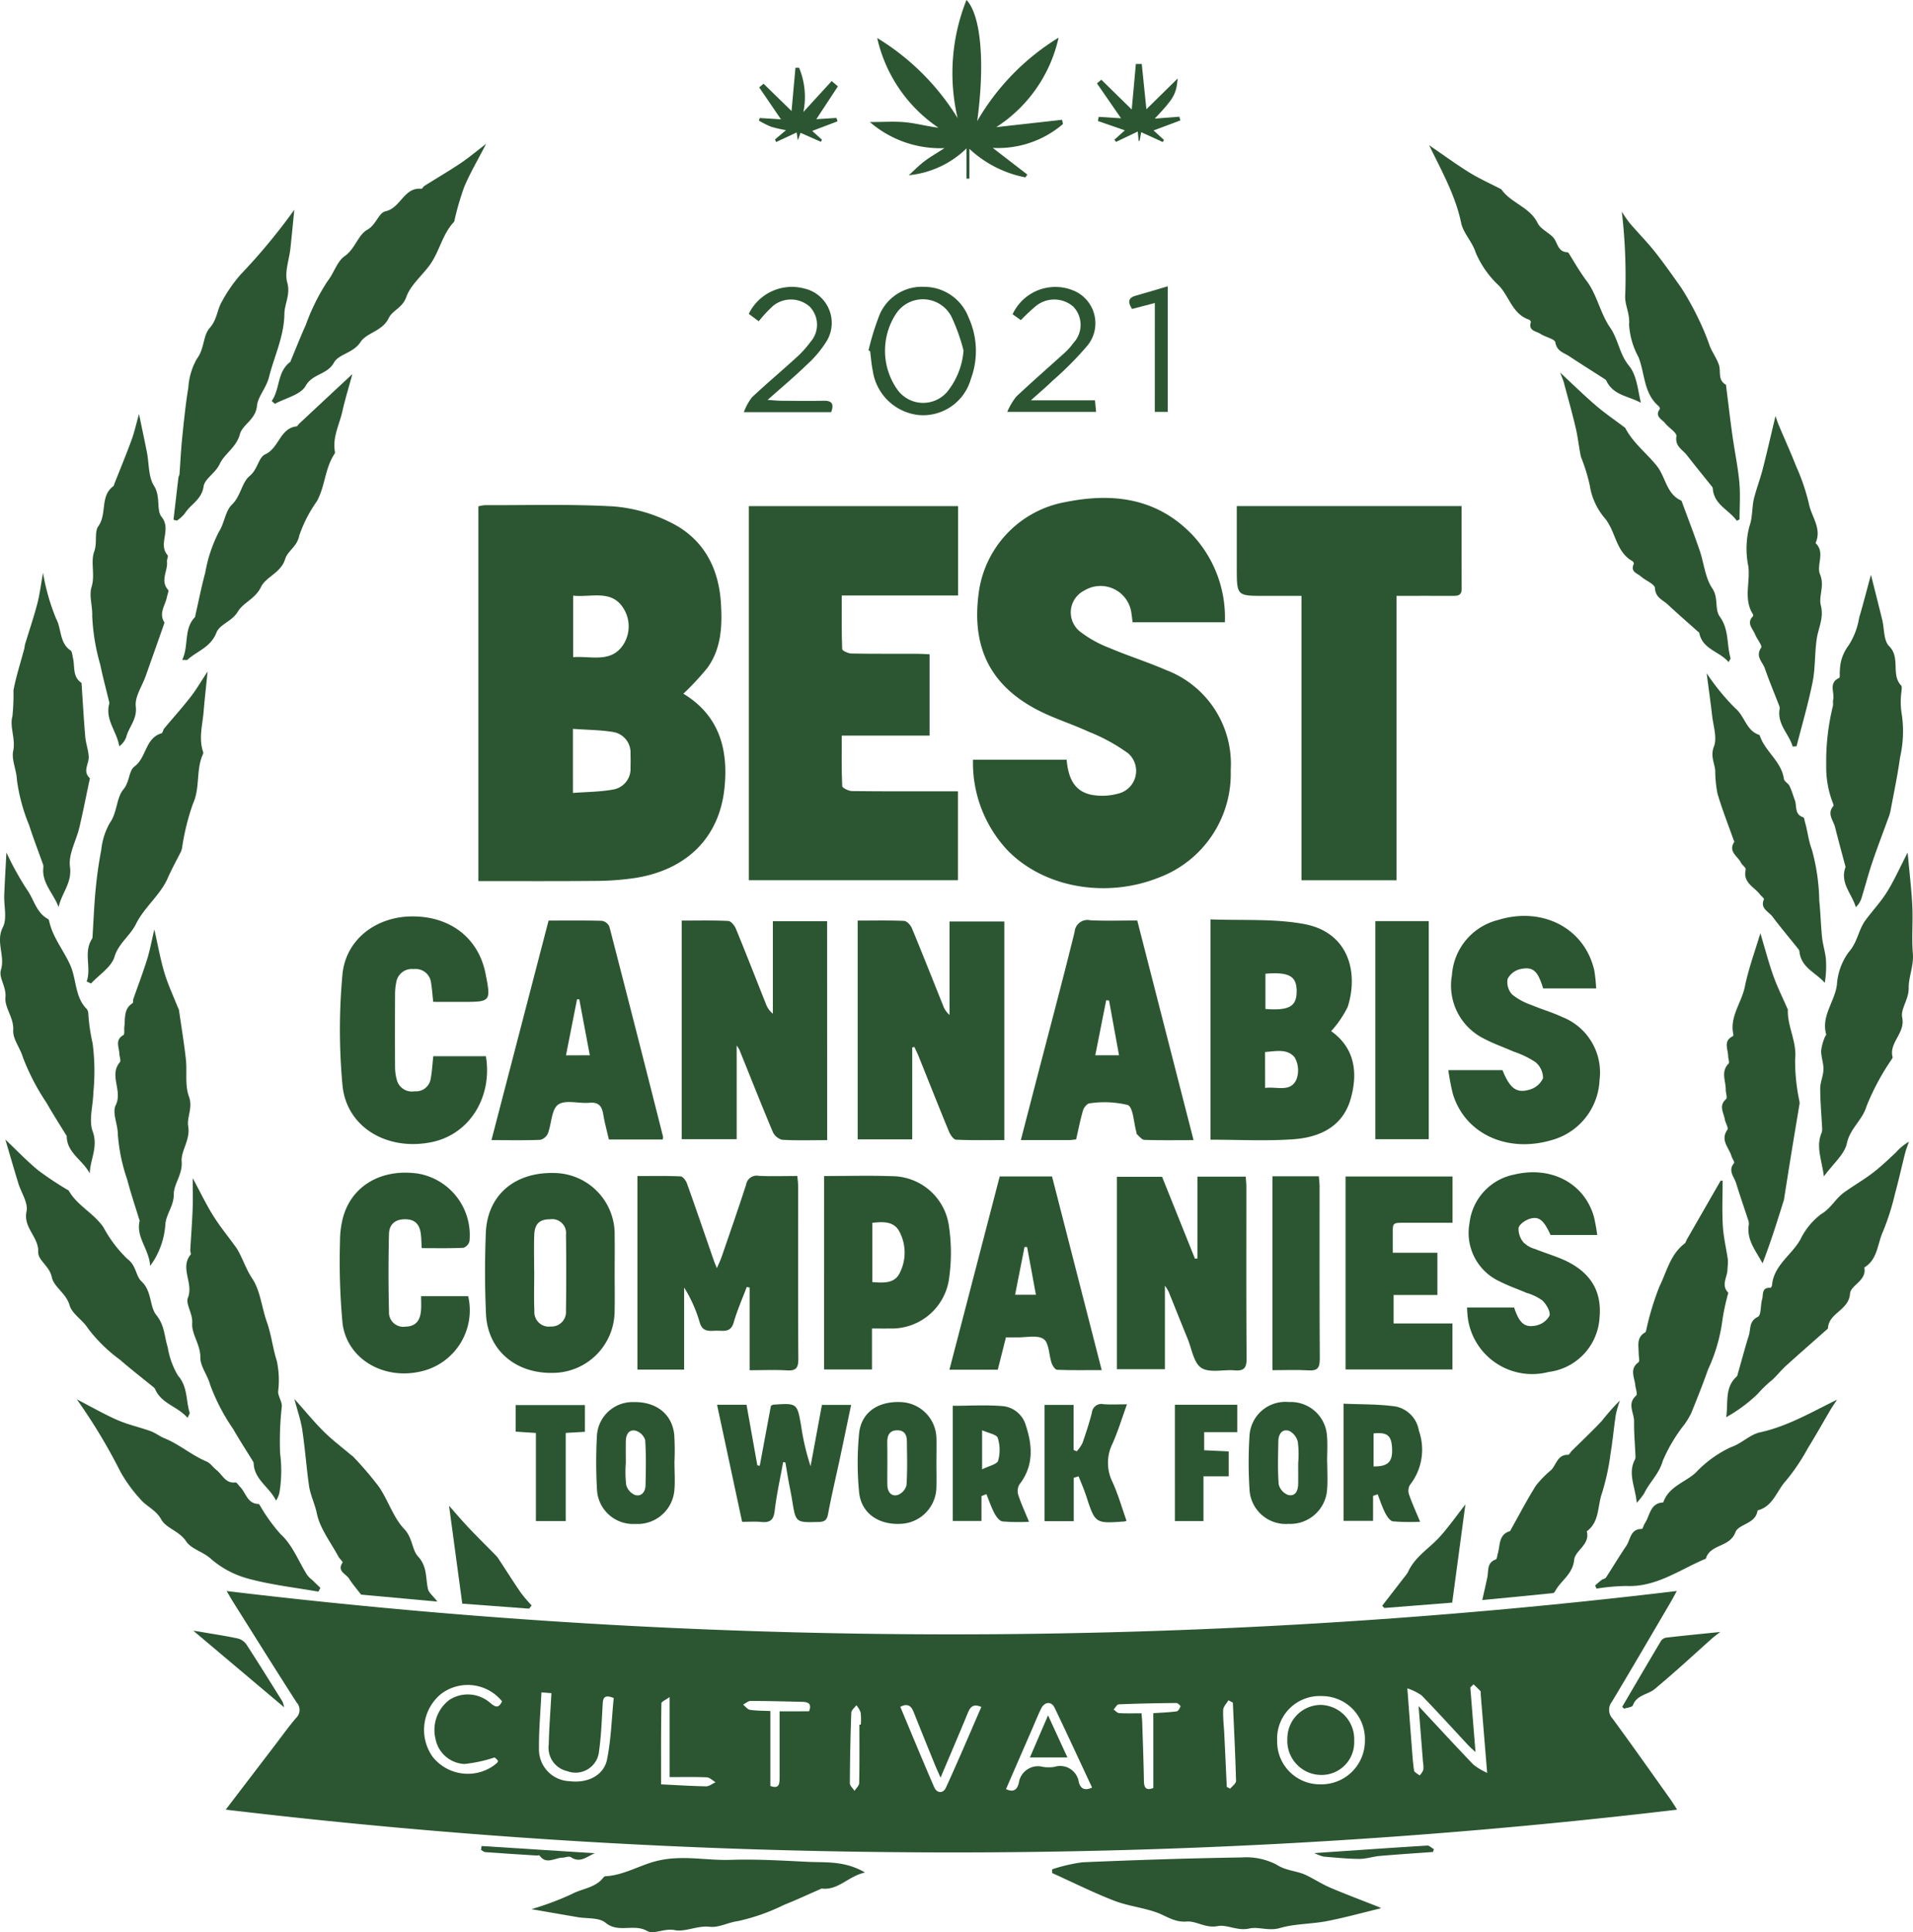
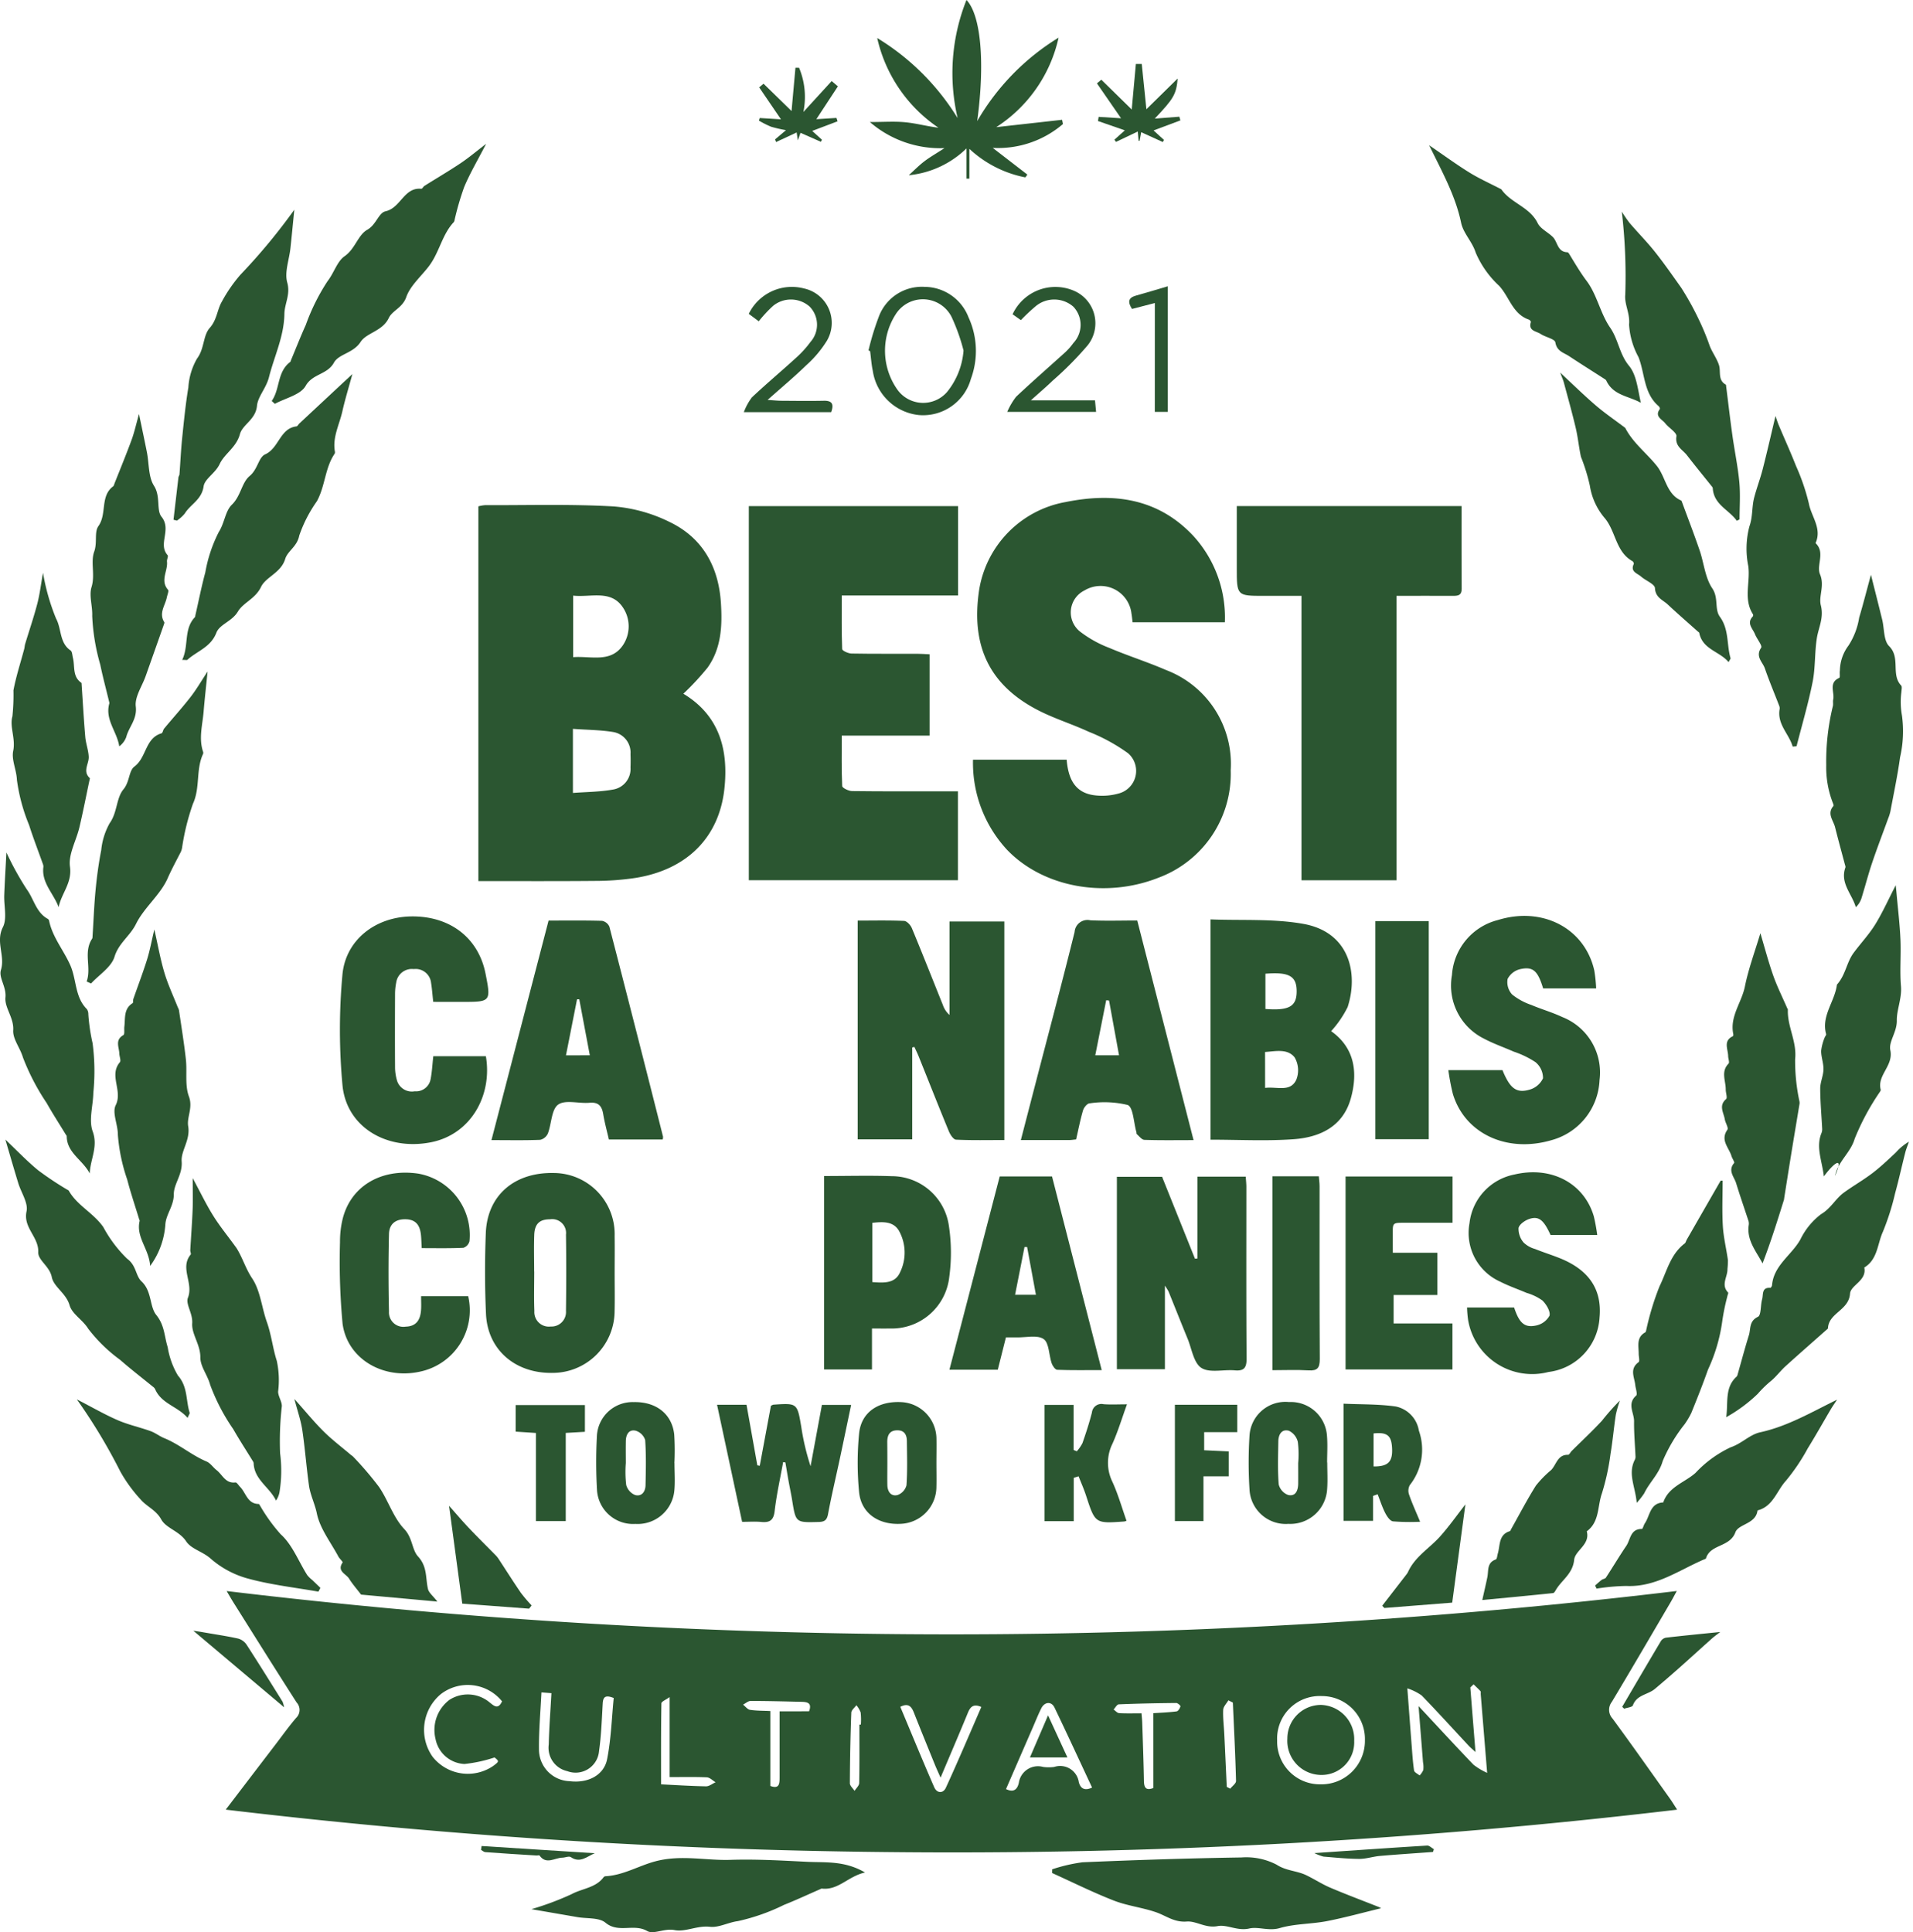
<svg xmlns="http://www.w3.org/2000/svg" width="184.502" height="186.365" viewBox="0 0 184.502 186.365">
  <path d="M-5616.752,6094.029c1.676-2.193,3.247-4.251,4.819-6.308.65-.849,1.27-1.724,1.966-2.534a1.06,1.06,0,0,0,.054-1.494c-2.061-3.208-4.079-6.443-6.109-9.67-.2-.322-.389-.654-.64-1.078a587.11,587.11,0,0,0,139.861-.005c-.245.445-.421.787-.616,1.118-1.876,3.194-3.741,6.4-5.647,9.573a1.242,1.242,0,0,0,.066,1.615c1.88,2.554,3.7,5.149,5.544,7.733.221.31.416.637.686,1.052a592.778,592.778,0,0,1-76.51,4.088A587.972,587.972,0,0,1-5616.752,6094.029Zm120.351-12.085-.314.3c.16,2.007.32,4.013.5,6.231-.325-.3-.508-.452-.668-.623-1.506-1.616-2.99-3.254-4.527-4.839a5.2,5.2,0,0,0-1.379-.682c.154,2.032.277,3.7.407,5.371.067.852.116,1.708.242,2.552.027.182.348.319.534.477a1.791,1.791,0,0,0,.357-.529,2.535,2.535,0,0,0-.029-.743c-.134-1.712-.271-3.425-.428-5.416,1.9,2.034,3.578,3.862,5.3,5.656a6.593,6.593,0,0,0,1.314.784c-.225-2.754-.422-5.162-.619-7.57-.009-.107.027-.25-.028-.314C-5495.948,6082.368-5496.181,6082.161-5496.4,6081.943Zm-14.773,9.644a4.2,4.2,0,0,0,4.294-4.251,4.147,4.147,0,0,0-4.152-4.261,4.107,4.107,0,0,0-4.314,4.289A4.121,4.121,0,0,0-5511.174,6091.587Zm-22.022.31c-1.211-2.589-2.395-5.164-3.623-7.715-.3-.622-.955-.566-1.278.078-.3.6-.55,1.233-.819,1.852q-1.291,2.966-2.579,5.933c.8.384,1.107-.041,1.237-.608a1.865,1.865,0,0,1,2.346-1.527,4.008,4.008,0,0,0,1.065,0,1.818,1.818,0,0,1,2.371,1.46C-5534.325,6091.967-5533.93,6092.249-5533.2,6091.9Zm-53.107-9.178c-.089,1.87-.257,3.679-.237,5.486a3.055,3.055,0,0,0,2.959,3.078c1.733.217,3.3-.547,3.612-2.114.389-1.957.444-3.98.639-5.907-.856-.347-1.028-.054-1.062.541-.089,1.527-.139,3.062-.354,4.573a2.269,2.269,0,0,1-3.065,1.938,2.306,2.306,0,0,1-1.787-2.567c.038-1.629.166-3.256.259-4.953Zm-3.8.861a4.255,4.255,0,0,0-5.907-.69,4.487,4.487,0,0,0-.781,6.049,4.333,4.333,0,0,0,5.833.877c.589-.441.588-.454.134-.822a13.707,13.707,0,0,1-2.9.63,2.977,2.977,0,0,1-2.788-2.39,3.635,3.635,0,0,1,1.343-3.8,3.273,3.273,0,0,1,3.791.188C-5590.911,6083.988-5590.5,6084.448-5590.1,6083.58Zm38.413.533c1.085,2.588,2.147,5.18,3.267,7.747.26.6.862.632,1.128.052,1.182-2.574,2.285-5.185,3.419-7.789-.759-.334-1.062-.018-1.3.569-.832,2.027-1.7,4.04-2.632,6.25-.245-.558-.406-.9-.549-1.254-.683-1.681-1.369-3.361-2.036-5.048C-5550.628,6084.053-5550.94,6083.73-5551.691,6084.112Zm-8.8.429c.307-.819-.18-.9-.721-.913-1.639-.039-3.275-.084-4.914-.084-.244,0-.487.231-.732.355.222.172.425.459.665.5.653.1,1.323.086,1.966.118v7.223c.871.327.891-.229.892-.8,0-2.123,0-4.246,0-6.393Zm33.2.183c.772-.053,1.515-.078,2.248-.175.15-.02.316-.295.369-.482.019-.071-.264-.328-.407-.327-1.847.018-3.694.053-5.539.13-.175.007-.335.326-.5.5.177.121.348.335.531.347.7.041,1.4.017,2.16.017.027.345.061.62.069.895.061,1.881.131,3.762.165,5.644.013.657.221.932.906.667Zm-47.472,6.863c1.359.066,2.846.164,4.334.191.3.006.614-.255.922-.393-.281-.166-.558-.461-.846-.474-1.222-.053-2.447-.022-3.585-.022v-7.718c-.344.252-.791.425-.794.606C-5574.778,6086.327-5574.764,6088.878-5574.764,6091.587Zm55.146-7.887-.434-.218c-.175.305-.483.6-.5.917-.035.777.069,1.561.106,2.342.083,1.7.159,3.394.238,5.09l.334.172c.2-.25.566-.5.56-.748C-5519.377,6088.736-5519.506,6086.218-5519.618,6083.7Zm-36.018,2.122h.137a6.37,6.37,0,0,0-.019-1.167,2.394,2.394,0,0,0-.413-.7c-.17.239-.479.472-.488.716q-.126,3.4-.14,6.808c0,.245.295.491.453.736.156-.25.443-.5.448-.751C-5555.618,6089.58-5555.636,6087.7-5555.636,6085.822Z" transform="translate(5638.522 -5919.484)" fill="#2b5631" />
  <path d="M-5526.694,5722.081v-36.144a3.67,3.67,0,0,1,.635-.113c4.135.013,8.277-.113,12.4.121a14.822,14.822,0,0,1,5.392,1.492c3.188,1.524,4.736,4.3,4.963,7.8.143,2.2.049,4.388-1.285,6.258a25.8,25.8,0,0,1-2.336,2.515c3.475,2.092,4.372,5.408,3.956,9.189-.519,4.707-3.641,7.787-8.571,8.578a26.539,26.539,0,0,1-3.934.289C-5519.177,5722.1-5522.88,5722.081-5526.694,5722.081Zm9.118-8.5c1.323-.1,2.6-.1,3.84-.323a2.012,2.012,0,0,0,1.713-2.136c.017-.426.016-.854,0-1.281a2.007,2.007,0,0,0-1.7-2.142c-1.243-.2-2.517-.2-3.854-.3Zm.021-19.031v5.935c1.706-.132,3.6.573,4.782-1.124a3.264,3.264,0,0,0,.027-3.657C-5513.9,5693.947-5515.828,5694.736-5517.555,5694.549Z" transform="translate(5572.832 -5637.099)" fill="#2b5631" />
  <path d="M-5326.109,5695.292h-8.9c-.037-.287-.059-.561-.108-.831a3,3,0,0,0-4.534-2.24,2.36,2.36,0,0,0-.458,3.943,11.126,11.126,0,0,0,2.861,1.6c1.8.766,3.673,1.354,5.465,2.133a9.689,9.689,0,0,1,6.237,9.676,10.688,10.688,0,0,1-6.92,10.337c-5.151,2.06-11.207.956-14.688-2.714a12.335,12.335,0,0,1-3.247-8.653h9.031c.145,1.654.667,3.119,2.558,3.416a5.822,5.822,0,0,0,2.414-.143,2.252,2.252,0,0,0,.952-3.893,17.3,17.3,0,0,0-3.8-2.075c-1.676-.777-3.471-1.317-5.093-2.186-4.525-2.421-6.257-6.151-5.478-11.44a10.271,10.271,0,0,1,8.35-8.529c4.6-.931,8.9-.376,12.311,3.261A11.661,11.661,0,0,1-5326.109,5695.292Z" transform="translate(5444.244 -5635.27)" fill="#2b5631" />
  <path d="M-5410.131,5686.227v8.62h-11.217c0,1.792-.025,3.481.041,5.168.006.161.581.423.9.429,2.1.038,4.206.018,6.31.023.383,0,.767.031,1.219.051v7.842h-8.469c0,1.7-.032,3.284.043,4.868.009.183.618.478.952.482,2.958.038,5.917.022,8.876.022h1.332v8.578h-20.167v-36.084Z" transform="translate(5502.532 -5637.409)" fill="#2b5631" />
  <path d="M-5234.682,5686.2c0,2.728-.009,5.36.007,7.992,0,.626-.359.669-.834.667-1.774-.01-3.55,0-5.452,0v27.431h-9.163v-27.43h-3.594c-2.646,0-2.646,0-2.646-2.7V5686.2Z" transform="translate(5375.647 -5637.387)" fill="#2b5631" />
  <path d="M-5386.236,5846.178v8.862h-5.261v-21.1c1.511,0,3-.035,4.479.031.263.012.621.4.742.688,1.023,2.463,2,4.944,2.995,7.418a2.247,2.247,0,0,0,.641.965v-9.013h5.288v21.079c-1.558,0-3.112.036-4.661-.037-.245-.012-.555-.479-.686-.8-.991-2.4-1.942-4.816-2.912-7.225-.125-.312-.278-.614-.418-.921Z" transform="translate(5474.217 -5745.146)" fill="#2b5631" />
-   <path d="M-5440.175,5855.121c-1.516,0-2.94.049-4.357-.037a1.388,1.388,0,0,1-.9-.783c-1.1-2.623-2.148-5.27-3.213-7.908a4.458,4.458,0,0,0-.26-.4v9.037h-5.3v-21.085c1.518,0,3-.036,4.487.035.26.012.606.429.731.733.987,2.4,1.928,4.821,2.889,7.233a2.191,2.191,0,0,0,.685.98V5834h5.232Z" transform="translate(5519.953 -5745.151)" fill="#2b5631" />
  <path d="M-5254.09,5844.326c2.214,1.566,2.624,3.9,1.893,6.5-.766,2.722-3,3.747-5.544,3.927-2.621.185-5.265.042-7.98.042v-21.249c3,.119,6.028-.085,8.931.429,4.5.795,5.335,4.816,4.29,8.029A10.2,10.2,0,0,1-5254.09,5844.326Zm-6.369,5.474c1.131-.15,2.414.439,3-.768a2.475,2.475,0,0,0-.15-2.172c-.686-.875-1.839-.593-2.854-.524Zm.03-11.014v3.4c2.292.175,3.016-.248,3.014-1.706S-5258.136,5838.6-5260.429,5838.786Z" transform="translate(5382.474 -5744.868)" fill="#2b5631" />
-   <path d="M-5459.458,5935.656c-.428,1.14-.929,2.26-1.261,3.427-.291,1.02-1.023.771-1.7.792s-1.313.13-1.579-.807a13.238,13.238,0,0,0-1.5-3.358v7.915H-5470v-18.667c1.4,0,2.786-.032,4.164.032.221.01.517.414.616.693.887,2.48,1.735,4.973,2.6,7.461.055.159.126.313.282.7.205-.485.349-.777.454-1.083.8-2.322,1.609-4.641,2.364-6.977a1.029,1.029,0,0,1,1.213-.848c1.208.061,2.42.017,3.729.017.028.355.073.661.074.968,0,5.563-.013,11.127.02,16.69,0,.833-.211,1.145-1.076,1.092-1.162-.07-2.333-.017-3.622-.017v-7.972Z" transform="translate(5531.48 -5811.524)" fill="#2b5631" />
  <path d="M-5166.711,5839.282h-5.115c-.508-1.682-.965-2.13-2.194-1.861a1.848,1.848,0,0,0-1.231.948,1.769,1.769,0,0,0,.435,1.5,6.023,6.023,0,0,0,1.852,1.009c.98.417,2.017.71,2.979,1.164a5.744,5.744,0,0,1,3.6,6.083,6.283,6.283,0,0,1-4.609,5.788c-4.311,1.276-8.378-.611-9.539-4.458a22.169,22.169,0,0,1-.435-2.29h5.22c.708,1.73,1.313,2.249,2.582,1.892a2.043,2.043,0,0,0,1.328-1.105,1.985,1.985,0,0,0-.729-1.559,8.985,8.985,0,0,0-2.1-1.014c-.942-.416-1.924-.754-2.831-1.234a5.714,5.714,0,0,1-3.121-6.148,5.88,5.88,0,0,1,4.436-5.31c4.3-1.333,8.37.794,9.292,4.867A14.6,14.6,0,0,1-5166.711,5839.282Z" transform="translate(5320.655 -5743.948)" fill="#2b5631" />
  <path d="M-5316.681,5855.071c-1.682,0-3.212.026-4.74-.026-.251-.008-.5-.351-.733-.551-.042-.036-.023-.137-.043-.206-.263-.91-.3-2.395-.84-2.609a9.507,9.507,0,0,0-3.684-.154c-.222.008-.541.4-.622.679-.269.918-.45,1.861-.667,2.8-.268.024-.478.061-.688.062-1.494,0-2.988,0-4.641,0,.519-2,1.012-3.907,1.507-5.812,1.233-4.75,2.5-9.493,3.677-14.257a1.246,1.246,0,0,1,1.524-1.13c1.487.068,2.979.019,4.519.019C-5320.3,5840.959-5318.509,5847.942-5316.681,5855.071Zm-8.151-13.468-.276-.025c-.346,1.743-.692,3.487-1.054,5.311h2.292Z" transform="translate(5431.796 -5745.101)" fill="#2b5631" />
  <path d="M-5505.5,5855.063h-5.188c-.183-.8-.408-1.616-.547-2.444-.131-.786-.448-1.179-1.327-1.1-1.025.092-2.326-.317-3.018.177-.652.466-.632,1.836-.989,2.778a1.087,1.087,0,0,1-.745.62c-1.491.06-2.985.028-4.7.028,1.851-7.115,3.67-14.107,5.509-21.177,1.741,0,3.448-.024,5.153.025a.971.971,0,0,1,.711.561q2.621,10.121,5.176,20.257A.946.946,0,0,1-5505.5,5855.063Zm-7.027-8.123-1.018-5.405-.216.009c-.352,1.778-.7,3.556-1.067,5.4Z" transform="translate(5569.413 -5745.153)" fill="#2b5631" />
  <path d="M-5294.475,5935.743v8.06h-4.633v-18.559h4.36l3.171,7.9.237-.02v-7.895h4.659c.023.361.061.674.061.986,0,5.525-.018,11.05.021,16.575.006.9-.268,1.2-1.149,1.124-1.09-.093-2.425.272-3.214-.239-.742-.482-.923-1.841-1.328-2.824-.622-1.512-1.223-3.033-1.837-4.55A6.2,6.2,0,0,0-5294.475,5935.743Z" transform="translate(5406.827 -5811.739)" fill="#2b5631" />
  <path d="M-5567.045,5840.708c-.08-.718-.117-1.284-.209-1.842a1.493,1.493,0,0,0-1.668-1.319,1.523,1.523,0,0,0-1.693,1.3,5.664,5.664,0,0,0-.112,1.058c-.009,2.354-.015,4.708,0,7.063a4.666,4.666,0,0,0,.2,1.365,1.5,1.5,0,0,0,1.7,1,1.422,1.422,0,0,0,1.515-1.1c.15-.723.181-1.47.274-2.282h5.071c.644,3.767-1.438,7.537-5.291,8.3-4.236.838-8.131-1.439-8.535-5.461a58.243,58.243,0,0,1-.013-10.657c.288-3.41,3.215-5.638,6.693-5.666,3.708-.029,6.433,2.082,7.111,5.509.535,2.7.51,2.735-2.191,2.735Z" transform="translate(5608.828 -5744.076)" fill="#2b5631" />
  <path d="M-5511.817,5933.643c0,1.212.024,2.425-.005,3.637a5.981,5.981,0,0,1-5.937,5.932c-3.621.083-6.31-2.209-6.467-5.685-.117-2.6-.117-5.207-.017-7.805.142-3.63,2.752-5.872,6.556-5.79a5.9,5.9,0,0,1,5.869,6.075C-5511.8,5931.218-5511.816,5932.43-5511.817,5933.643Zm-7.763-.222h.007c0,1.279-.04,2.56.013,3.836a1.4,1.4,0,0,0,1.576,1.483,1.4,1.4,0,0,0,1.472-1.5c.032-2.451.037-4.9,0-7.354a1.339,1.339,0,0,0-1.54-1.488c-1,0-1.478.432-1.519,1.5C-5519.615,5931.075-5519.58,5932.248-5519.58,5933.42Z" transform="translate(5571.098 -5810.793)" fill="#2b5631" />
  <path d="M-5403.456,5924.958c2.25,0,4.389-.061,6.521.015a5.568,5.568,0,0,1,5.523,4.866,17.278,17.278,0,0,1,.024,4.871,5.578,5.578,0,0,1-5.763,4.953c-.526.013-1.053,0-1.689,0v3.953h-4.617Zm4.646,10.23c1.1.082,2.184.155,2.673-.934a4.326,4.326,0,0,0-.09-3.993c-.544-.957-1.567-.9-2.583-.787Z" transform="translate(5482.94 -5811.527)" fill="#2b5631" />
  <path d="M-5174.29,5936.711h4.539c.486,1.472.985,1.966,2.083,1.744a1.912,1.912,0,0,0,1.327-.949c.114-.408-.3-1.1-.681-1.469a4.932,4.932,0,0,0-1.523-.734c-.85-.365-1.731-.665-2.551-1.085a5.148,5.148,0,0,1-2.958-5.633,5.392,5.392,0,0,1,4.33-4.7c3.549-.842,6.727.827,7.664,4.049a17.876,17.876,0,0,1,.326,1.786h-4.5c-.66-1.444-1.13-1.854-2.053-1.549-.416.138-.968.524-1.038.879a2.042,2.042,0,0,0,.487,1.391,2.566,2.566,0,0,0,1.1.625c.791.319,1.608.573,2.4.891,2.817,1.133,4.075,3.025,3.827,5.724a5.615,5.615,0,0,1-4.924,5.25,6.265,6.265,0,0,1-7.753-5.012A10.936,10.936,0,0,1-5174.29,5936.711Z" transform="translate(5315.782 -5810.599)" fill="#2b5631" />
  <path d="M-5353.948,5925.166h5.045c1.575,6.139,3.16,12.317,4.792,18.68-1.546,0-2.921.025-4.293-.029-.191-.008-.448-.379-.534-.63-.273-.8-.239-1.97-.776-2.338-.615-.421-1.713-.139-2.6-.158-.318-.006-.636,0-1.035,0-.267,1.059-.524,2.079-.785,3.115h-4.663Zm3.492,11.417c-.292-1.585-.571-3.1-.85-4.613h-.25l-.91,4.611Z" transform="translate(5450.367 -5811.695)" fill="#2b5631" />
  <path d="M-5568.148,5931.111c-.028-.493-.034-.878-.073-1.259-.09-.868-.426-1.488-1.437-1.524s-1.624.457-1.648,1.411c-.062,2.494-.058,4.991,0,7.485a1.388,1.388,0,0,0,1.607,1.46c1.055-.029,1.417-.679,1.485-1.6.031-.419.005-.843.005-1.334h4.542a6.044,6.044,0,0,1-4.659,7.276c-3.529.777-6.983-1.208-7.455-4.616a64.528,64.528,0,0,1-.249-7.893,9.134,9.134,0,0,1,.208-2.014c.7-3.284,3.67-5.121,7.353-4.576a6.019,6.019,0,0,1,4.926,6.516.9.9,0,0,1-.585.635C-5565.442,5931.14-5566.755,5931.111-5568.148,5931.111Z" transform="translate(5608.822 -5810.725)" fill="#2b5631" />
  <path d="M-5213.023,5932.554h4.3v4.074h-4.222v2.748h5.674v4.437h-10.309V5925.2h10.317v4.46c-1.414,0-2.822,0-4.23,0-1.758.006-1.511-.12-1.533,1.562C-5213.027,5931.614-5213.023,5932-5213.023,5932.554Z" transform="translate(5347.355 -5811.723)" fill="#2b5631" />
  <path d="M-5187.794,5557.59c1.4.954,2.606,1.841,3.878,2.627.958.593,2,1.057,3,1.578.031.017.073.028.091.055.929,1.325,2.728,1.688,3.494,3.246.272.553.994.872,1.465,1.343s.432,1.442,1.4,1.468c.094,0,.2.195.271.315.51.837,1,1.669,1.6,2.468.988,1.315,1.311,3.122,2.254,4.486.8,1.155.892,2.561,1.824,3.686.733.885.844,2.285,1.14,3.567-1.16-.656-2.668-.7-3.335-2.143-.04-.085-.15-.144-.237-.2-1.116-.718-2.24-1.423-3.347-2.155-.52-.344-1.184-.461-1.328-1.331-.057-.338-.958-.5-1.429-.816-.412-.274-1.21-.283-.931-1.146.018-.054-.108-.205-.194-.234-1.569-.538-1.881-2.191-2.863-3.252a9.384,9.384,0,0,1-2.262-3.2c-.342-1.084-1.195-1.865-1.408-2.881C-5185.263,5562.431-5186.558,5560.13-5187.794,5557.59Z" transform="translate(5325.632 -5543.578)" fill="#2b5631" />
  <path d="M-5106.888,5926.652c0,1.461-.065,2.927.021,4.383.066,1.1.338,2.192.491,3.292a8.2,8.2,0,0,1-.045.849c.023.751-.656,1.521.058,2.267.055.057-.059.266-.078.405a20.994,20.994,0,0,0-.5,2.488,16.223,16.223,0,0,1-1.361,4.554c-.492,1.4-1.042,2.78-1.6,4.155a7.52,7.52,0,0,1-.649,1.1,15.35,15.35,0,0,0-2.113,3.546c-.354,1.259-1.269,2.041-1.784,3.117a6.885,6.885,0,0,1-.724.922c-.142-1.576-.872-2.792-.192-4.137a.645.645,0,0,0,.075-.3c-.047-1.143-.155-2.285-.14-3.427.01-.815-.7-1.687.2-2.476.153-.134-.049-.674-.086-1.026-.08-.753-.574-1.552.322-2.2.131-.095.009-.538.01-.82,0-.75-.244-1.577.637-2.059.049-.027.065-.123.085-.19a26.471,26.471,0,0,1,1.284-4.239c.7-1.425,1.051-3.1,2.431-4.14.1-.077.127-.248.2-.37q1.63-2.841,3.263-5.681Z" transform="translate(5273.029 -5812.779)" fill="#2b5631" />
  <path d="M-5070.208,5685.98c-.355-1.24-1.527-2.146-1.255-3.645a.624.624,0,0,0-.051-.306c-.461-1.2-.96-2.379-1.377-3.59-.213-.621-.941-1.132-.36-1.991.139-.206-.409-.847-.591-1.308-.217-.545-.844-1.057-.21-1.715a.216.216,0,0,0,.019-.2c-.955-1.467-.24-3.108-.457-4.657a8.428,8.428,0,0,1,.106-3.816c.339-.958.226-1.882.463-2.788.243-.928.588-1.829.826-2.757.431-1.682.814-3.376,1.229-5.109.1.275.2.61.338.932.545,1.295,1.129,2.574,1.641,3.881a20.4,20.4,0,0,1,1.237,3.616c.235,1.268,1.29,2.415.647,3.827.967.911.057,2.129.43,3.007.467,1.1-.147,2.1.079,2.992.309,1.215-.22,2.127-.385,3.179-.217,1.381-.133,2.815-.4,4.182-.417,2.1-1.027,4.156-1.555,6.232Z" transform="translate(5243.106 -5613.969)" fill="#2b5631" />
  <path d="M-5695.294,5912.029c1.071,1.015,2.06,2.055,3.159,2.96a31.35,31.35,0,0,0,2.783,1.856c.059.039.144.063.175.118.814,1.436,2.376,2.134,3.333,3.513a12.492,12.492,0,0,0,2.294,3.045c.911.663.8,1.642,1.4,2.2,1,.941.752,2.414,1.412,3.228.816,1.009.768,2.065,1.1,3.1a7.765,7.765,0,0,0,.989,2.742c.964,1.093.752,2.4,1.129,3.582.024.077-.072.192-.2.5-.957-1.118-2.531-1.352-3.141-2.792a.7.7,0,0,0-.219-.227c-1.051-.86-2.131-1.687-3.151-2.583a14.9,14.9,0,0,1-3.069-2.992c-.54-.877-1.554-1.413-1.8-2.27-.334-1.166-1.523-1.75-1.718-2.718-.212-1.057-1.337-1.617-1.305-2.4.061-1.484-1.472-2.343-1.129-3.94.174-.814-.52-1.808-.8-2.727C-5694.474,5914.843-5694.876,5913.448-5695.294,5912.029Z" transform="translate(5695.812 -5802.113)" fill="#2b5631" />
  <path d="M-5600.36,5581.875c.821-1.158.5-2.791,1.782-3.762.049-.037.058-.126.085-.191.471-1.126.916-2.265,1.419-3.377a19.954,19.954,0,0,1,2.1-4.225c.628-.8.915-1.9,1.649-2.412,1.023-.712,1.279-2.04,2.187-2.551.866-.486,1.085-1.628,1.758-1.778,1.471-.328,1.771-2.332,3.451-2.17.09.009.186-.206.3-.279,1.155-.727,2.334-1.417,3.469-2.175.778-.519,1.5-1.129,2.48-1.882-.813,1.577-1.553,2.829-2.113,4.157a27.02,27.02,0,0,0-.929,3.184.5.5,0,0,1-.069.2c-1.141,1.209-1.387,2.909-2.4,4.252-.744.981-1.809,1.894-2.187,2.98-.365,1.047-1.344,1.293-1.692,2.026-.611,1.285-2.135,1.41-2.717,2.309-.713,1.1-2.1,1.146-2.572,2-.65,1.173-2.061,1.05-2.731,2.242-.485.86-1.942,1.172-2.966,1.729Z" transform="translate(5626.565 -5543.2)" fill="#2b5631" />
  <path d="M-5652.957,5869.575c-.117-1.663-1.384-2.765-1.017-4.329.014-.06-.033-.135-.054-.2-.385-1.267-.81-2.522-1.143-3.8a17.187,17.187,0,0,1-.9-4.3c.007-1.011-.572-2.14-.21-2.871.7-1.4-.68-2.869.4-4.144.13-.153-.042-.549-.05-.833-.019-.62-.446-1.315.392-1.788.14-.078.057-.536.092-.815.1-.807-.081-1.713.792-2.261.079-.049.031-.275.076-.406.441-1.271.923-2.528,1.324-3.811.273-.873.435-1.781.7-2.892.35,1.541.584,2.879.971,4.172.338,1.131.847,2.21,1.282,3.312a1.483,1.483,0,0,1,.123.293c.23,1.584.492,3.165.667,4.755.131,1.192-.11,2.494.291,3.569.41,1.1-.218,2-.069,2.878.225,1.325-.709,2.363-.629,3.386.1,1.286-.764,2.154-.758,3.186,0,1.121-.741,1.905-.813,2.875A7.61,7.61,0,0,1-5652.957,5869.575Z" transform="translate(5667.44 -5747.474)" fill="#2b5631" />
  <path d="M-5081.918,5939.339c.207-1.383-.169-2.858,1-3.91a.4.4,0,0,0,.094-.185c.364-1.271.7-2.551,1.095-3.814.191-.616,0-1.354.87-1.773.329-.159.24-1.119.406-1.694.128-.439-.071-1.161.79-1.1.052,0,.158-.163.166-.257.162-1.915,1.879-2.893,2.728-4.4a6.768,6.768,0,0,1,2-2.449c.955-.562,1.384-1.482,2.188-2.071.9-.658,1.88-1.211,2.767-1.888.8-.607,1.524-1.306,2.258-1.99a5.224,5.224,0,0,1,1.262-1.041c-.122.356-.268.707-.36,1.07-.333,1.3-.619,2.619-.976,3.915a24.1,24.1,0,0,1-1.17,3.688c-.542,1.175-.5,2.68-1.8,3.461.266,1.276-1.316,1.687-1.375,2.522-.114,1.617-2.057,1.847-2.127,3.334,0,.054-.089.106-.143.154-1.316,1.167-2.642,2.324-3.945,3.506-.474.431-.865.955-1.348,1.376a10.677,10.677,0,0,0-1.337,1.293A14.582,14.582,0,0,1-5081.918,5939.339Z" transform="translate(5248.404 -5802.646)" fill="#2b5631" />
  <path d="M-5690.048,5709.993a20.726,20.726,0,0,0,1.257,4.412c.543,1,.314,2.338,1.4,3.079.159.109.162.457.224.7.212.822-.066,1.808.807,2.412.041.028.033.135.038.206.114,1.675.206,3.352.35,5.025.055.637.3,1.261.331,1.9.038.685-.618,1.4.1,2.064.03.028-.009.136-.024.2-.321,1.517-.617,3.039-.973,4.546-.3,1.281-1.077,2.6-.91,3.8.219,1.58-.819,2.55-1.094,3.906-.49-1.337-1.67-2.345-1.469-3.887a.7.7,0,0,0-.059-.3c-.442-1.245-.921-2.478-1.322-3.736a17.372,17.372,0,0,1-1.173-4.349c-.04-.984-.538-1.937-.359-2.8.248-1.187-.363-2.333-.076-3.333a19.82,19.82,0,0,0,.1-2.507c.252-1.345.684-2.656,1.036-3.982.044-.168.047-.348.1-.515.388-1.281.822-2.551,1.161-3.845C-5690.364,5712.08-5690.253,5711.132-5690.048,5709.993Z" transform="translate(5694.197 -5654.744)" fill="#2b5631" />
  <path d="M-5108.04,5611.066c-.75-1.068-2.226-1.544-2.32-3.154a.387.387,0,0,0-.105-.181c-.8-1-1.608-1.984-2.388-2.994-.419-.543-1.167-.841-1.01-1.823.056-.346-.728-.8-1.076-1.245-.311-.4-1.061-.657-.521-1.391.03-.042-.053-.215-.125-.277-1.448-1.229-1.315-3.154-1.939-4.725a7.487,7.487,0,0,1-.907-3.139c.108-1.065-.458-1.938-.368-2.871a53.387,53.387,0,0,0-.333-8.021,11.936,11.936,0,0,0,.756,1.1c.8.937,1.673,1.815,2.438,2.779.891,1.121,1.708,2.3,2.54,3.47a28.024,28.024,0,0,1,1.739,3.15,23.813,23.813,0,0,1,1.017,2.482c.25.622.674,1.182.879,1.814s-.132,1.446.654,1.89c.041.023.036.133.045.2.2,1.57.379,3.142.6,4.708.209,1.5.527,3,.667,4.505.11,1.186.022,2.391.022,3.588Z" transform="translate(5275.549 -5560.834)" fill="#2b5631" />
-   <path d="M-5048.346,5840.964c-.2-1.6-.781-2.829-.235-4.174a.988.988,0,0,0,.071-.409c-.064-1.3-.187-2.6-.19-3.893,0-.613.3-1.224.313-1.84.016-.593-.223-1.191-.223-1.788a4.8,4.8,0,0,1,.33-1.269c.037-.125.177-.261.15-.359-.485-1.765.843-3.135,1.042-4.766a5.982,5.982,0,0,1,1.146-3.151c.842-.938.923-2.132,1.607-3.059s1.481-1.769,2.082-2.74c.712-1.15,1.266-2.4,1.982-3.786.038.371.062.575.079.781.132,1.485.313,2.968.378,4.456s-.075,3,.049,4.494c.1,1.181-.421,2.292-.4,3.314.018,1.13-.8,2.02-.627,2.86.32,1.524-1.293,2.4-.928,3.812.015.056-.036.136-.071.2a23.467,23.467,0,0,0-2.436,4.528c-.4,1.368-1.593,2.153-1.9,3.591C-5046.349,5838.829-5047.436,5839.714-5048.346,5840.964Z" transform="translate(5224.253 -5727.495)" fill="#2b5631" />
+   <path d="M-5048.346,5840.964c-.2-1.6-.781-2.829-.235-4.174a.988.988,0,0,0,.071-.409c-.064-1.3-.187-2.6-.19-3.893,0-.613.3-1.224.313-1.84.016-.593-.223-1.191-.223-1.788a4.8,4.8,0,0,1,.33-1.269c.037-.125.177-.261.15-.359-.485-1.765.843-3.135,1.042-4.766c.842-.938.923-2.132,1.607-3.059s1.481-1.769,2.082-2.74c.712-1.15,1.266-2.4,1.982-3.786.038.371.062.575.079.781.132,1.485.313,2.968.378,4.456s-.075,3,.049,4.494c.1,1.181-.421,2.292-.4,3.314.018,1.13-.8,2.02-.627,2.86.32,1.524-1.293,2.4-.928,3.812.015.056-.036.136-.071.2a23.467,23.467,0,0,0-2.436,4.528c-.4,1.368-1.593,2.153-1.9,3.591C-5046.349,5838.829-5047.436,5839.714-5048.346,5840.964Z" transform="translate(5224.253 -5727.495)" fill="#2b5631" />
  <path d="M-5666.32,5775.074c.482-1.353-.346-2.808.529-4.131a.446.446,0,0,0,.037-.207c.1-1.514.152-3.031.3-4.54.121-1.27.294-2.537.539-3.788a6.654,6.654,0,0,1,.813-2.6c.751-1.035.627-2.423,1.331-3.268.612-.733.506-1.787,1.061-2.2,1.176-.871,1.023-2.74,2.611-3.205.117-.035.141-.322.252-.456.846-1.018,1.734-2,2.546-3.044.563-.723,1.024-1.523,1.644-2.461-.144,1.436-.282,2.654-.383,3.876-.107,1.291-.491,2.58-.047,3.879a.308.308,0,0,1-.012.209c-.7,1.513-.256,3.229-.969,4.792a22.657,22.657,0,0,0-1.049,4.243,1.734,1.734,0,0,1-.12.4c-.434.846-.888,1.677-1.273,2.551-.705,1.6-2.272,2.815-3.052,4.4-.566,1.153-1.668,1.841-2.071,3.162-.3,1-1.478,1.73-2.265,2.581Z" transform="translate(5674.678 -5680.406)" fill="#2b5631" />
  <path d="M-5632.263,5666.7c.662-1.389.12-2.954,1.219-4.115.042-.045.038-.134.054-.2.315-1.375.587-2.762.955-4.123a13.762,13.762,0,0,1,1.3-3.9c.564-.874.619-2.01,1.263-2.632.869-.84.942-2.132,1.721-2.776s.853-1.794,1.486-2.078c1.349-.606,1.412-2.505,3.02-2.7.108-.013.192-.2.295-.291,1.66-1.551,3.321-3.1,5.1-4.755-.354,1.3-.708,2.446-.97,3.611-.288,1.276-.96,2.485-.717,3.861a.315.315,0,0,1-.023.209c-.941,1.376-.9,3.1-1.712,4.584a13.034,13.034,0,0,0-1.7,3.306c-.208,1.083-1.12,1.478-1.356,2.258-.409,1.354-1.867,1.726-2.332,2.7-.552,1.157-1.711,1.5-2.235,2.383-.557.944-1.755,1.215-2.071,2.033-.549,1.421-1.87,1.766-2.807,2.624C-5631.813,5666.727-5631.911,5666.7-5632.263,5666.7Z" transform="translate(5649.836 -5603.05)" fill="#2b5631" />
  <path d="M-5623.712,5580.575c-.133,1.33-.245,2.525-.375,3.72-.12,1.107-.585,2.3-.306,3.3.327,1.16-.26,2.034-.275,3.026-.033,2.178-.976,4.076-1.487,6.1-.271,1.07-1.072,1.87-1.157,2.765-.126,1.34-1.39,1.793-1.646,2.734-.353,1.292-1.482,1.875-1.95,2.876-.419.9-1.446,1.421-1.552,2.162-.187,1.3-1.275,1.724-1.822,2.625a3.453,3.453,0,0,1-.756.678l-.325-.089q.236-2.04.475-4.079c.012-.1.089-.193.1-.293.088-1.155.139-2.314.257-3.467.168-1.643.331-3.289.6-4.917a6.378,6.378,0,0,1,.834-2.782c.722-.945.574-2.224,1.226-2.958.713-.8.708-1.752,1.177-2.549a14.286,14.286,0,0,1,1.781-2.58A58.383,58.383,0,0,0-5623.712,5580.575Z" transform="translate(5652.097 -5560.344)" fill="#2b5631" />
  <path d="M-5688.555,5840.655c-.668-1.3-2.2-1.978-2.217-3.58,0-.062-.062-.125-.1-.186-.614-1.009-1.257-2-1.839-3.032a21.864,21.864,0,0,1-2.283-4.389c-.27-.927-.992-1.774-.939-2.621.076-1.228-.846-2.159-.749-3.181s-.666-1.89-.437-2.632c.428-1.389-.533-2.709.188-4.13.427-.838.092-2.053.132-3.1.052-1.353.137-2.7.21-4.108a28.905,28.905,0,0,0,1.956,3.544c.694.941.9,2.239,2.032,2.86a.289.289,0,0,1,.126.167c.324,1.6,1.409,2.857,2.05,4.313.61,1.385.43,3.065,1.586,4.216a.822.822,0,0,1,.15.5,18.285,18.285,0,0,0,.413,2.806,20.777,20.777,0,0,1,.069,4.776c-.022,1.251-.459,2.633-.062,3.719C-5687.725,5838.088-5688.5,5839.274-5688.555,5840.655Z" transform="translate(5697.208 -5727.472)" fill="#2b5631" />
  <path d="M-5079.714,5838.463c.409,1.367.768,2.74,1.237,4.074.374,1.064.884,2.08,1.334,3.117.028.065.082.132.08.2-.058,1.623.887,3.065.7,4.767a18.649,18.649,0,0,0,.419,4.07.786.786,0,0,1,.009.213c-.257,1.561-.521,3.12-.775,4.682-.242,1.487-.476,2.976-.712,4.464a.822.822,0,0,1-.01.1c-.637,2.044-1.275,4.089-2.073,6.159-.616-1.173-1.524-2.2-1.338-3.65a.97.97,0,0,0-.007-.408c-.4-1.224-.824-2.438-1.2-3.668-.188-.622-.826-1.209-.2-1.951.076-.088-.182-.437-.252-.674-.243-.82-1.106-1.525-.394-2.539.129-.184-.193-.657-.25-1.006-.106-.649-.615-1.311.125-1.953.145-.126-.038-.608-.034-.926.007-.834-.492-1.717.271-2.493.115-.116-.034-.478-.038-.726-.01-.675-.5-1.47.458-1.92.037-.017.051-.137.038-.2-.36-1.7.805-3.038,1.117-4.585C-5080.862,5841.888-5080.238,5840.223-5079.714,5838.463Z" transform="translate(5249.496 -5748.452)" fill="#2b5631" />
  <path d="M-5141.084,5638.646c1.229,1.14,2.293,2.188,3.425,3.158.882.757,1.849,1.417,2.778,2.12a.264.264,0,0,1,.079.07c.736,1.425,2.048,2.417,3.027,3.635.864,1.075.929,2.719,2.349,3.348.051.022.073.119.1.186.566,1.539,1.156,3.07,1.688,4.621.42,1.226.526,2.64,1.221,3.667.631.933.191,2,.735,2.746.895,1.232.641,2.679,1.027,3.995.013.046-.055.116-.188.374-.89-1.057-2.511-1.21-2.831-2.82-.011-.056-.1-.1-.151-.145-.967-.863-1.946-1.713-2.895-2.6-.479-.446-1.175-.647-1.226-1.572-.021-.393-.895-.718-1.343-1.116-.356-.315-1.059-.46-.7-1.211.029-.06-.051-.23-.125-.272-1.6-.892-1.6-2.814-2.63-4.1a6.322,6.322,0,0,1-1.483-3.188,18.012,18.012,0,0,0-.858-2.778c-.2-.926-.288-1.88-.506-2.8-.348-1.474-.759-2.932-1.151-4.395C-5140.818,5639.308-5140.933,5639.056-5141.084,5638.646Z" transform="translate(5291.561 -5602.703)" fill="#2b5631" />
  <path d="M-5630.185,5925.768c.751,1.393,1.3,2.545,1.975,3.624.622,1,1.373,1.917,2.066,2.872.083.114.171.226.243.347.544.905.836,1.911,1.449,2.828.792,1.184.917,2.8,1.415,4.2.441,1.238.579,2.579.961,3.753a8.839,8.839,0,0,1,.127,2.974c.01.469.368.936.359,1.4a30.04,30.04,0,0,0-.168,4.535,13.011,13.011,0,0,1-.042,3.667,2.083,2.083,0,0,1-.352.9c-.619-1.3-2.108-2.014-2.156-3.615a.44.44,0,0,0-.083-.193c-.632-1.03-1.293-2.043-1.893-3.093a19.122,19.122,0,0,1-2.218-4.261c-.252-.95-.955-1.764-.947-2.653.01-1.229-.856-2.238-.785-3.28.067-.968-.658-1.845-.411-2.473.558-1.415-.808-2.858.262-4.161.063-.075-.046-.274-.038-.413.074-1.316.176-2.63.228-3.946C-5630.155,5927.873-5630.185,5926.966-5630.185,5925.768Z" transform="translate(5648.772 -5812.134)" fill="#2b5631" />
-   <path d="M-5088.887,5745.786a21.586,21.586,0,0,0,2.747,3.366c.931.766,1.062,2.173,2.316,2.58a.137.137,0,0,1,.065.082c.512,1.53,2.082,2.468,2.321,4.164.035.246.418.424.542.681.212.438.344.912.514,1.37.213.574-.059,1.379.81,1.652.1.031.123.314.172.483.255.871.324,1.758.665,2.653a19.678,19.678,0,0,1,.708,4.894c.125,1.183.148,2.375.271,3.558.072.694.3,1.374.367,2.068a9.788,9.788,0,0,1-.107,2.313c-.851-.991-2.3-1.452-2.445-3.044a.579.579,0,0,0-.147-.269c-.821-1.027-1.67-2.032-2.458-3.083-.365-.486-1.207-.768-.816-1.662.037-.085-.26-.307-.388-.476-.558-.729-1.667-1.129-1.37-2.384.042-.181-.339-.436-.467-.686-.319-.624-1.249-1.062-.636-1.988.023-.035-.043-.128-.067-.194-.526-1.485-1.107-2.955-1.552-4.465a11.953,11.953,0,0,1-.22-2.237c-.072-.757-.48-1.388-.123-2.307.327-.844-.061-1.975-.174-2.976C-5088.508,5748.57-5088.695,5747.264-5088.887,5745.786Z" transform="translate(5253.488 -5680.852)" fill="#2b5631" />
  <path d="M-5041.967,5710.7c.394,1.568.746,2.946,1.084,4.327.213.867.129,2.018.666,2.553,1.133,1.129.152,2.737,1.162,3.8.109.114.034.414.025.627a7.394,7.394,0,0,0,.055,2.273,11.232,11.232,0,0,1-.184,4.03c-.239,1.748-.609,3.478-.932,5.214a4.591,4.591,0,0,1-.226.71c-.513,1.417-1.056,2.823-1.537,4.251-.38,1.131-.677,2.29-1.032,3.431a2.05,2.05,0,0,1-.541.846c-.37-1.29-1.546-2.322-1-3.841a.4.4,0,0,0-.033-.205c-.323-1.22-.66-2.435-.964-3.658-.167-.67-.812-1.312-.163-2.056.032-.036.007-.144-.019-.206a9.511,9.511,0,0,1-.674-3.726,22.475,22.475,0,0,1,.64-5.7c.05-.2-.012-.428.032-.632.153-.7-.478-1.613.579-2.091.107-.049.018-.475.067-.716a4.127,4.127,0,0,1,.828-2.4,6.962,6.962,0,0,0,1.032-2.7C-5042.714,5713.531-5042.382,5712.218-5041.967,5710.7Z" transform="translate(5222.413 -5655.261)" fill="#2b5631" />
  <path d="M-5660.26,5653.391c.291,1.4.537,2.546.765,3.7.214,1.089.129,2.359.683,3.227.656,1.028.207,2.344.721,2.979,1.012,1.249-.373,2.622.587,3.706.094.1-.08.414-.057.619.1.9-.684,1.827.1,2.724.1.118-.063.471-.111.714-.154.79-.8,1.527-.255,2.4.029.046,0,.143-.024.208q-.88,2.5-1.768,5.007c-.347.979-1.063,2-.952,2.924.149,1.243-.669,1.963-.92,2.952a1.964,1.964,0,0,1-.673.894c-.215-1.425-1.4-2.573-.958-4.134a.475.475,0,0,0-.03-.21c-.283-1.178-.6-2.35-.844-3.536a19.987,19.987,0,0,1-.776-4.691c.039-.966-.323-1.96-.063-2.8.362-1.179-.114-2.391.256-3.414.314-.866-.009-1.871.4-2.45.85-1.194.146-2.886,1.429-3.848.074-.056.095-.187.133-.286.556-1.4,1.133-2.8,1.653-4.218C-5660.7,5655.126-5660.535,5654.367-5660.26,5653.391Z" transform="translate(5673.666 -5613.458)" fill="#2b5631" />
  <path d="M-5290.446,6172.818c-1.737.42-3.466.9-5.224,1.244-1.506.291-3.095.246-4.553.671-1.065.311-2.069-.158-2.936.041-1.161.266-2.132-.409-3.066-.229-1.157.222-2.046-.513-2.971-.442-1.215.095-1.993-.564-2.97-.9-1.328-.457-2.763-.616-4.067-1.124-2.019-.788-3.966-1.761-5.944-2.655l.007-.359a15.737,15.737,0,0,1,2.92-.678c5.106-.217,10.215-.387,15.325-.465a6.349,6.349,0,0,1,3.394.695c.934.608,1.946.579,2.849,1.012.788.377,1.524.865,2.326,1.206,1.521.649,3.073,1.228,4.612,1.838C-5290.617,6172.724-5290.5,6172.794-5290.446,6172.818Z" transform="translate(5423.653 -5988.765)" fill="#2b5631" />
  <path d="M-5475.6,6169.514c-1.64.369-2.568,1.735-4.159,1.554-.062-.007-.131.047-.2.074-1.147.5-2.283,1.032-3.446,1.494a19.5,19.5,0,0,1-4.453,1.569c-.946.124-1.845.646-2.7.548-1.22-.141-2.361.522-3.4.319-1-.2-2.024.45-2.649.088-1.292-.749-2.766.24-4.021-.8-.62-.516-1.781-.381-2.7-.539l-4.445-.768a28.031,28.031,0,0,0,3.872-1.447c1.022-.555,2.321-.6,3.088-1.63a.273.273,0,0,1,.183-.1c1.711-.087,3.2-1.01,4.817-1.439,2.49-.658,4.837-.061,7.235-.141,2.488-.082,4.986.071,7.476.192C-5479.356,6168.567-5477.552,6168.374-5475.6,6169.514Z" transform="translate(5559.027 -5988.908)" fill="#2b5631" />
  <path d="M-5669.816,6004.641c1.479.762,2.681,1.459,3.947,2.008,1.016.44,2.117.677,3.163,1.053.461.166.862.493,1.318.678,1.451.588,2.638,1.646,4.082,2.253.372.156.629.57.966.831.569.439.853,1.309,1.815,1.187.131-.016.3.274.451.426.574.578.7,1.642,1.8,1.652.043,0,.084.107.128.163a16.625,16.625,0,0,0,1.982,2.751c1.126,1.006,1.72,2.6,2.56,3.937a2.916,2.916,0,0,0,.486.479l.792.759-.193.367c-2.231-.393-4.5-.646-6.679-1.231a9.079,9.079,0,0,1-3.687-1.932c-.77-.705-1.9-.939-2.39-1.69-.657-1-1.92-1.247-2.4-2.108-.514-.929-1.4-1.236-1.991-1.931a14.192,14.192,0,0,1-1.958-2.693A53.958,53.958,0,0,0-5669.816,6004.641Z" transform="translate(5677.228 -5869.666)" fill="#2b5631" />
  <path d="M-5128.651,6022.663c.208-.18.407-.371.626-.536.126-.1.342-.11.418-.226.665-1.015,1.284-2.06,1.965-3.063.412-.606.38-1.641,1.5-1.631.094,0,.171-.369.29-.543.505-.746.489-1.955,1.774-2.014.513-1.515,2.059-1.917,3.109-2.847a11.051,11.051,0,0,1,3.4-2.476c1.076-.36,1.826-1.223,2.848-1.446,2.61-.569,4.871-1.9,7.408-3.146-.272.416-.461.682-.626.962-.734,1.244-1.439,2.506-2.2,3.734a19.417,19.417,0,0,1-2.092,3.109c-.9.97-1.246,2.5-2.754,2.878-.154,1.321-1.834,1.293-2.134,2.107-.543,1.473-2.422,1.128-2.839,2.52-.014.047-.117.072-.182.1-2.437,1.042-4.655,2.694-7.513,2.56a20.165,20.165,0,0,0-2.851.255Z" transform="translate(5282.492 -5869.734)" fill="#2b5631" />
  <path d="M-5374.963,5518.071l6.35-.709q.04.2.082.409a9.606,9.606,0,0,1-6.771,2.3l3.339,2.575-.191.271a10.97,10.97,0,0,1-5.4-2.753v2.873h-.278v-2.916a9.255,9.255,0,0,1-5.566,2.587c.495-.448.962-.929,1.49-1.333s1.119-.74,1.951-1.28a10.367,10.367,0,0,1-7.193-2.517c1.339,0,2.388-.08,3.419.022,1.05.1,2.082.389,3.193.525a14.2,14.2,0,0,1-5.907-8.651,23.31,23.31,0,0,1,7.757,7.725,19.016,19.016,0,0,1,.854-11.395c1.39,1.466,1.8,6.018,1.034,11.683a22.9,22.9,0,0,1,7.848-8.048A13.811,13.811,0,0,1-5374.963,5518.071Z" transform="translate(5471.048 -5505.807)" fill="#2b5631" />
  <path d="M-5206.982,5834.15h5.153v21.036h-5.153Z" transform="translate(5339.628 -5745.306)" fill="#2b5631" />
  <path d="M-5592.275,6004.49c1.061,1.188,1.894,2.214,2.826,3.138.825.817,1.762,1.523,2.648,2.277a1.5,1.5,0,0,1,.17.126,32.5,32.5,0,0,1,2.521,2.947c.888,1.308,1.373,2.945,2.433,4.061.809.852.731,1.994,1.33,2.645.915,1,.707,2.079.957,3.141.083.353.463.637.906,1.208l-7.359-.672c-.441-.579-.844-1.032-1.158-1.54-.289-.468-1.2-.709-.625-1.558.047-.069-.3-.366-.412-.583-.735-1.371-1.772-2.686-2.072-4.149-.192-.936-.631-1.775-.76-2.7-.249-1.782-.38-3.581-.645-5.36C-5591.653,6006.55-5591.973,6005.651-5592.275,6004.49Z" transform="translate(5620.668 -5869.556)" fill="#2b5631" />
  <path d="M-5168.86,6024.3c.2-.89.349-1.534.485-2.181s-.066-1.419.817-1.73c.12-.042.139-.383.2-.587.231-.8.063-1.813,1.164-2.146.049-.015.073-.116.108-.178.794-1.41,1.541-2.85,2.4-4.217a10.387,10.387,0,0,1,1.469-1.5c.51-.523.61-1.493,1.635-1.466.112,0,.224-.251.347-.374.977-.971,1.987-1.909,2.921-2.918a21.977,21.977,0,0,1,1.724-1.943,11,11,0,0,0-.391,1.37c-.192,1.253-.3,2.521-.511,3.771a22.481,22.481,0,0,1-.827,3.806c-.442,1.232-.216,2.755-1.463,3.666.348,1.284-1.123,1.835-1.217,2.751-.14,1.358-1.187,1.933-1.757,2.893-.072.122-.174.306-.276.316C-5164.348,6023.875-5166.669,6024.093-5168.86,6024.3Z" transform="translate(5311.821 -5869.974)" fill="#2b5631" />
  <path d="M-5435.249,6011.9c-.282,1.567-.633,3.127-.817,4.706-.1.9-.47,1.146-1.295,1.066-.593-.058-1.2-.011-1.844-.011-.816-3.81-1.61-7.522-2.418-11.293h2.842q.521,2.922,1.043,5.844l.234.04c.36-1.937.721-3.874,1.076-5.78a.878.878,0,0,1,.237-.112c2.308-.157,2.3-.156,2.688,2.123a23.154,23.154,0,0,0,.9,3.812l1.094-5.912h2.817c-.371,1.77-.727,3.493-1.094,5.213-.379,1.775-.8,3.542-1.134,5.325-.11.584-.344.738-.907.753-2.206.058-2.2.077-2.549-2.072-.1-.632-.239-1.259-.352-1.889-.107-.593-.2-1.188-.306-1.781Z" transform="translate(5510.78 -5870.875)" fill="#2b5631" />
  <path d="M-5243.656,5925.117h4.474c.026.329.071.637.072.944,0,5.562-.013,11.123.02,16.685,0,.833-.213,1.146-1.079,1.092-1.13-.071-2.269-.019-3.487-.019Z" transform="translate(5366.378 -5811.66)" fill="#2b5631" />
  <path d="M-5215.469,6015.067v2.408h-2.849v-11.3c1.667.076,3.362.035,5.019.268a2.841,2.841,0,0,1,2.248,2.335,5.511,5.511,0,0,1-.873,5.247,1.123,1.123,0,0,0-.071.922c.286.833.656,1.637,1.063,2.617a20.325,20.325,0,0,1-2.618-.039c-.285-.038-.583-.485-.749-.81-.294-.573-.491-1.2-.729-1.8Zm.048-2.837c1.431.011,1.862-.465,1.781-1.822-.07-1.171-.479-1.5-1.781-1.364Z" transform="translate(5347.897 -5870.786)" fill="#2b5631" />
-   <path d="M-5354.831,6015.529v2.4h-2.768v-11.108c1.628,0,3.284-.107,4.917.039a2.582,2.582,0,0,1,2.14,1.889c.646,1.962.745,3.895-.636,5.666a1.268,1.268,0,0,0-.1,1.014c.271.835.644,1.637,1.03,2.581a20.056,20.056,0,0,1-2.557-.037c-.291-.039-.6-.455-.77-.771-.313-.593-.528-1.238-.784-1.862Zm.06-2.578c.655-.332,1.437-.48,1.548-.838a3.851,3.851,0,0,0-.04-2.2c-.1-.327-.867-.443-1.508-.737Z" transform="translate(5449.491 -5871.227)" fill="#2b5631" />
  <path d="M-5322.066,6013.426v4.184h-2.814v-11.217h2.8v4.348l.306.127a3.581,3.581,0,0,0,.549-.79c.34-.973.66-1.955.913-2.952a.918.918,0,0,1,1.119-.8c.7.053,1.412.012,2.26.012-.489,1.352-.867,2.611-1.4,3.8a4.15,4.15,0,0,0-.012,3.659c.556,1.212.92,2.511,1.369,3.771a1.37,1.37,0,0,1-.2.07c-2.83.207-2.823.2-3.7-2.489-.206-.634-.48-1.247-.724-1.869Z" transform="translate(5425.625 -5870.887)" fill="#2b5631" />
  <path d="M-5383.918,6011.5c0,.748.019,1.5,0,2.245a3.582,3.582,0,0,1-3.405,3.573c-2.174.129-3.856-1.02-4.053-3.059a29.32,29.32,0,0,1,0-5.639c.2-2.081,1.885-3.188,4.167-3.034a3.565,3.565,0,0,1,3.295,3.563C-5383.9,6009.928-5383.918,6010.712-5383.918,6011.5Zm-4.731-.04h0c0,.711-.014,1.422,0,2.132.015.629.356,1.106.979.952a1.372,1.372,0,0,0,.865-.941c.1-1.415.053-2.84.039-4.262-.006-.6-.237-1.051-.935-1.042-.746.009-.959.486-.958,1.135Q-5388.648,6010.443-5388.649,6011.457Z" transform="translate(5474.232 -5870.342)" fill="#2b5631" />
  <path d="M-5244.55,6011.432c0,.854.054,1.712-.011,2.562a3.558,3.558,0,0,1-3.726,3.349,3.5,3.5,0,0,1-3.759-3.3,41.14,41.14,0,0,1,0-5.228,3.466,3.466,0,0,1,3.809-3.223,3.491,3.491,0,0,1,3.662,3.275c.071.848.012,1.707.012,2.562Zm-2.8.021a9.517,9.517,0,0,0-.038-2.019,1.6,1.6,0,0,0-.854-1.07c-.694-.2-1.017.362-1.026,1.014-.021,1.387-.073,2.78.037,4.158a1.466,1.466,0,0,0,.914,1.021c.718.163.953-.437.964-1.076C-5247.345,6012.8-5247.353,6012.129-5247.352,6011.453Z" transform="translate(5372.558 -5870.361)" fill="#2b5631" />
  <path d="M-5477.148,6011.475c0,.89.069,1.786-.015,2.667a3.557,3.557,0,0,1-3.756,3.2,3.486,3.486,0,0,1-3.7-3.24,47.08,47.08,0,0,1-.012-5.23,3.441,3.441,0,0,1,3.542-3.281c2.159-.047,3.689,1.128,3.915,3.114a24.763,24.763,0,0,1,.018,2.773Zm-4.695-.011a10.937,10.937,0,0,0,.039,2.126,1.476,1.476,0,0,0,.856.964c.635.177.994-.328,1.007-.932.033-1.458.067-2.92-.034-4.372a1.389,1.389,0,0,0-.916-.9c-.651-.149-.936.369-.95.982C-5481.856,6010.041-5481.844,6010.753-5481.843,6011.464Z" transform="translate(5542.2 -5870.355)" fill="#2b5631" />
  <path d="M-5278.43,6006.55h6.013v2.643h-3.189v1.747l2.367.112v2.4h-2.435v4.315h-2.755Z" transform="translate(5391.744 -5871.058)" fill="#2b5631" />
  <path d="M-5506.731,6009.247l-1.848.107v8.5h-2.878v-8.495l-1.953-.129v-2.564h6.68Z" transform="translate(5563.143 -5871.145)" fill="#2b5631" />
  <path d="M-5387.638,5614.188a25.631,25.631,0,0,1,1.058-3.422,4.43,4.43,0,0,1,4.359-2.71,4.568,4.568,0,0,1,4.229,2.938,7.755,7.755,0,0,1,.23,5.935,4.789,4.789,0,0,1-5.025,3.491,5.02,5.02,0,0,1-4.437-4.265c-.135-.623-.174-1.265-.258-1.9Zm9.166.01a18.405,18.405,0,0,0-1.16-3.256,3.1,3.1,0,0,0-5.388-.233,6.5,6.5,0,0,0,.2,7.305,3.058,3.058,0,0,0,4.75.192A7.212,7.212,0,0,0-5378.473,5614.2Z" transform="translate(5471.402 -5580.387)" fill="#2b5631" />
  <path d="M-5529.429,6052.481l-6.444-.485c-.424-3.142-.844-6.251-1.274-9.44.654.737,1.256,1.453,1.9,2.131.845.894,1.723,1.756,2.584,2.634a2.253,2.253,0,0,1,.271.328c.724,1.1,1.427,2.219,2.173,3.306a14.516,14.516,0,0,0,1.036,1.215Z" transform="translate(5580.457 -5897.321)" fill="#2b5631" />
  <path d="M-5196.5,6042.062l-1.273,9.478-6.545.517-.206-.217q1.161-1.5,2.322-3a1.352,1.352,0,0,0,.172-.266c.663-1.468,2.057-2.269,3.081-3.407C-5198.085,6044.2-5197.342,6043.142-5196.5,6042.062Z" transform="translate(5337.833 -5896.961)" fill="#2b5631" />
  <path d="M-5430.622,5611.425l-.963-.716a4.622,4.622,0,0,1,5.329-2.449,3.4,3.4,0,0,1,2.2,5.052,10.786,10.786,0,0,1-1.982,2.353c-1.118,1.088-2.321,2.09-3.732,3.346.628.039.982.079,1.338.08,1.354.008,2.711.028,4.065,0,.812-.021,1.018.308.731,1.1h-8.425a5.713,5.713,0,0,1,.776-1.425c1.4-1.317,2.879-2.556,4.3-3.854a10,10,0,0,0,1.356-1.5,2.5,2.5,0,0,0-.082-3.4,2.725,2.725,0,0,0-3.535-.069A12.728,12.728,0,0,0-5430.622,5611.425Z" transform="translate(5503.801 -5580.437)" fill="#2b5631" />
  <path d="M-5335.907,5619.094h6.182c.04.42.068.72.106,1.119h-8.57a6.57,6.57,0,0,1,.856-1.462c1.554-1.464,3.167-2.867,4.747-4.3a5.874,5.874,0,0,0,.774-.882,2.551,2.551,0,0,0,.006-3.5,2.8,2.8,0,0,0-3.63-.059,18.441,18.441,0,0,0-1.436,1.35l-.8-.567a4.55,4.55,0,0,1,5.971-2.244,3.41,3.41,0,0,1,1.266,5.243,32.246,32.246,0,0,1-3.367,3.4C-5334.408,5617.779-5335.051,5618.324-5335.907,5619.094Z" transform="translate(5435.333 -5580.482)" fill="#2b5631" />
  <path d="M-5302.863,5532.991c.126-1.364.265-2.878.4-4.393l.567,0c.151,1.473.3,2.945.447,4.369l3.019-2.967c-.14,1.539-.381,1.93-2.211,3.87l2.37-.183q.049.179.1.357l-2.586.966,1,.915-.108.205-2.083-.948c-.048.255-.1.544-.157.834h-.091c-.027-.292-.055-.585-.084-.9l-2.1,1-.153-.213,1.006-.9-2.592-.9q.032-.2.065-.4l2.16.134-2.324-3.365.42-.355Z" transform="translate(5412.014 -5522.43)" fill="#2b5631" />
  <path d="M-5425.136,5536.872l1.055-.892a12.881,12.881,0,0,1-1.444-.332,9.493,9.493,0,0,1-1.165-.587l.079-.252,2.045.126-2.1-3.082.421-.352,2.7,2.634c.116-1.293.246-2.733.376-4.173l.35,0a7.291,7.291,0,0,1,.416,4.265l2.729-2.982.6.51c-.691,1.052-1.381,2.1-2.079,3.168l1.939-.122.106.327-2.443.926.938.851-.1.2-1.967-.868-.256.727-.118-.763-1.983.925Z" transform="translate(5499.887 -5523.426)" fill="#2b5631" />
  <path d="M-5292.226,5609.476l-2.2.572c-.419-.65-.394-1.075.385-1.29.975-.269,1.942-.565,3.06-.895v12.114h-1.249Z" transform="translate(5403.606 -5580.249)" fill="#2b5631" />
  <path d="M-5118.991,6094.766c1.24-2.114,2.476-4.231,3.73-6.336a.758.758,0,0,1,.487-.333c1.723-.2,3.448-.366,5.24-.549-.283.221-.562.416-.814.641-1.047.933-2.081,1.881-3.13,2.811q-1.168,1.036-2.365,2.042c-.668.564-1.746.558-2.114,1.579-.067.186-.552.221-.844.326Z" transform="translate(5275.446 -5930.139)" fill="#2b5631" />
  <path d="M-5619.546,6094.485l-8.757-7.385c.43.067.678.1.925.146,1.133.2,2.272.364,3.394.611a1.457,1.457,0,0,1,.813.584c1.18,1.818,2.323,3.661,3.471,5.5A2.881,2.881,0,0,1-5619.546,6094.485Z" transform="translate(5646.948 -5929.813)" fill="#2b5631" />
  <path d="M-5217.281,6164.3c-1.708.125-3.418.236-5.124.384-.667.058-1.328.288-1.991.284-1.148-.007-2.3-.126-3.443-.221a4.594,4.594,0,0,1-.882-.338c3.838-.262,7.357-.509,10.878-.725.209-.013.434.226.652.347Z" transform="translate(5355.486 -5985.672)" fill="#2b5631" />
  <path d="M-5514.787,6164.56c-.748.313-1.418.991-2.308.376-.177-.122-.542.048-.822.052-.739.011-1.545.711-2.2-.209-.034-.047-.2.011-.306,0-1.644-.1-3.289-.206-4.932-.326-.139-.01-.268-.143-.4-.219l.051-.37Z" transform="translate(5572.15 -5985.81)" fill="#2b5631" />
  <path d="M-5231.881,6117.031a3.145,3.145,0,0,1-3.2,3.282,3.29,3.29,0,0,1-3.245-3.5,3.241,3.241,0,0,1,3.262-3.255A3.314,3.314,0,0,1-5231.881,6117.031Z" transform="translate(5362.488 -5949.114)" fill="#2b5631" />
  <path d="M-5328.348,6117.276l1.867,4.057h-3.614Z" transform="translate(5429.429 -5951.824)" fill="#2b5631" />
</svg>